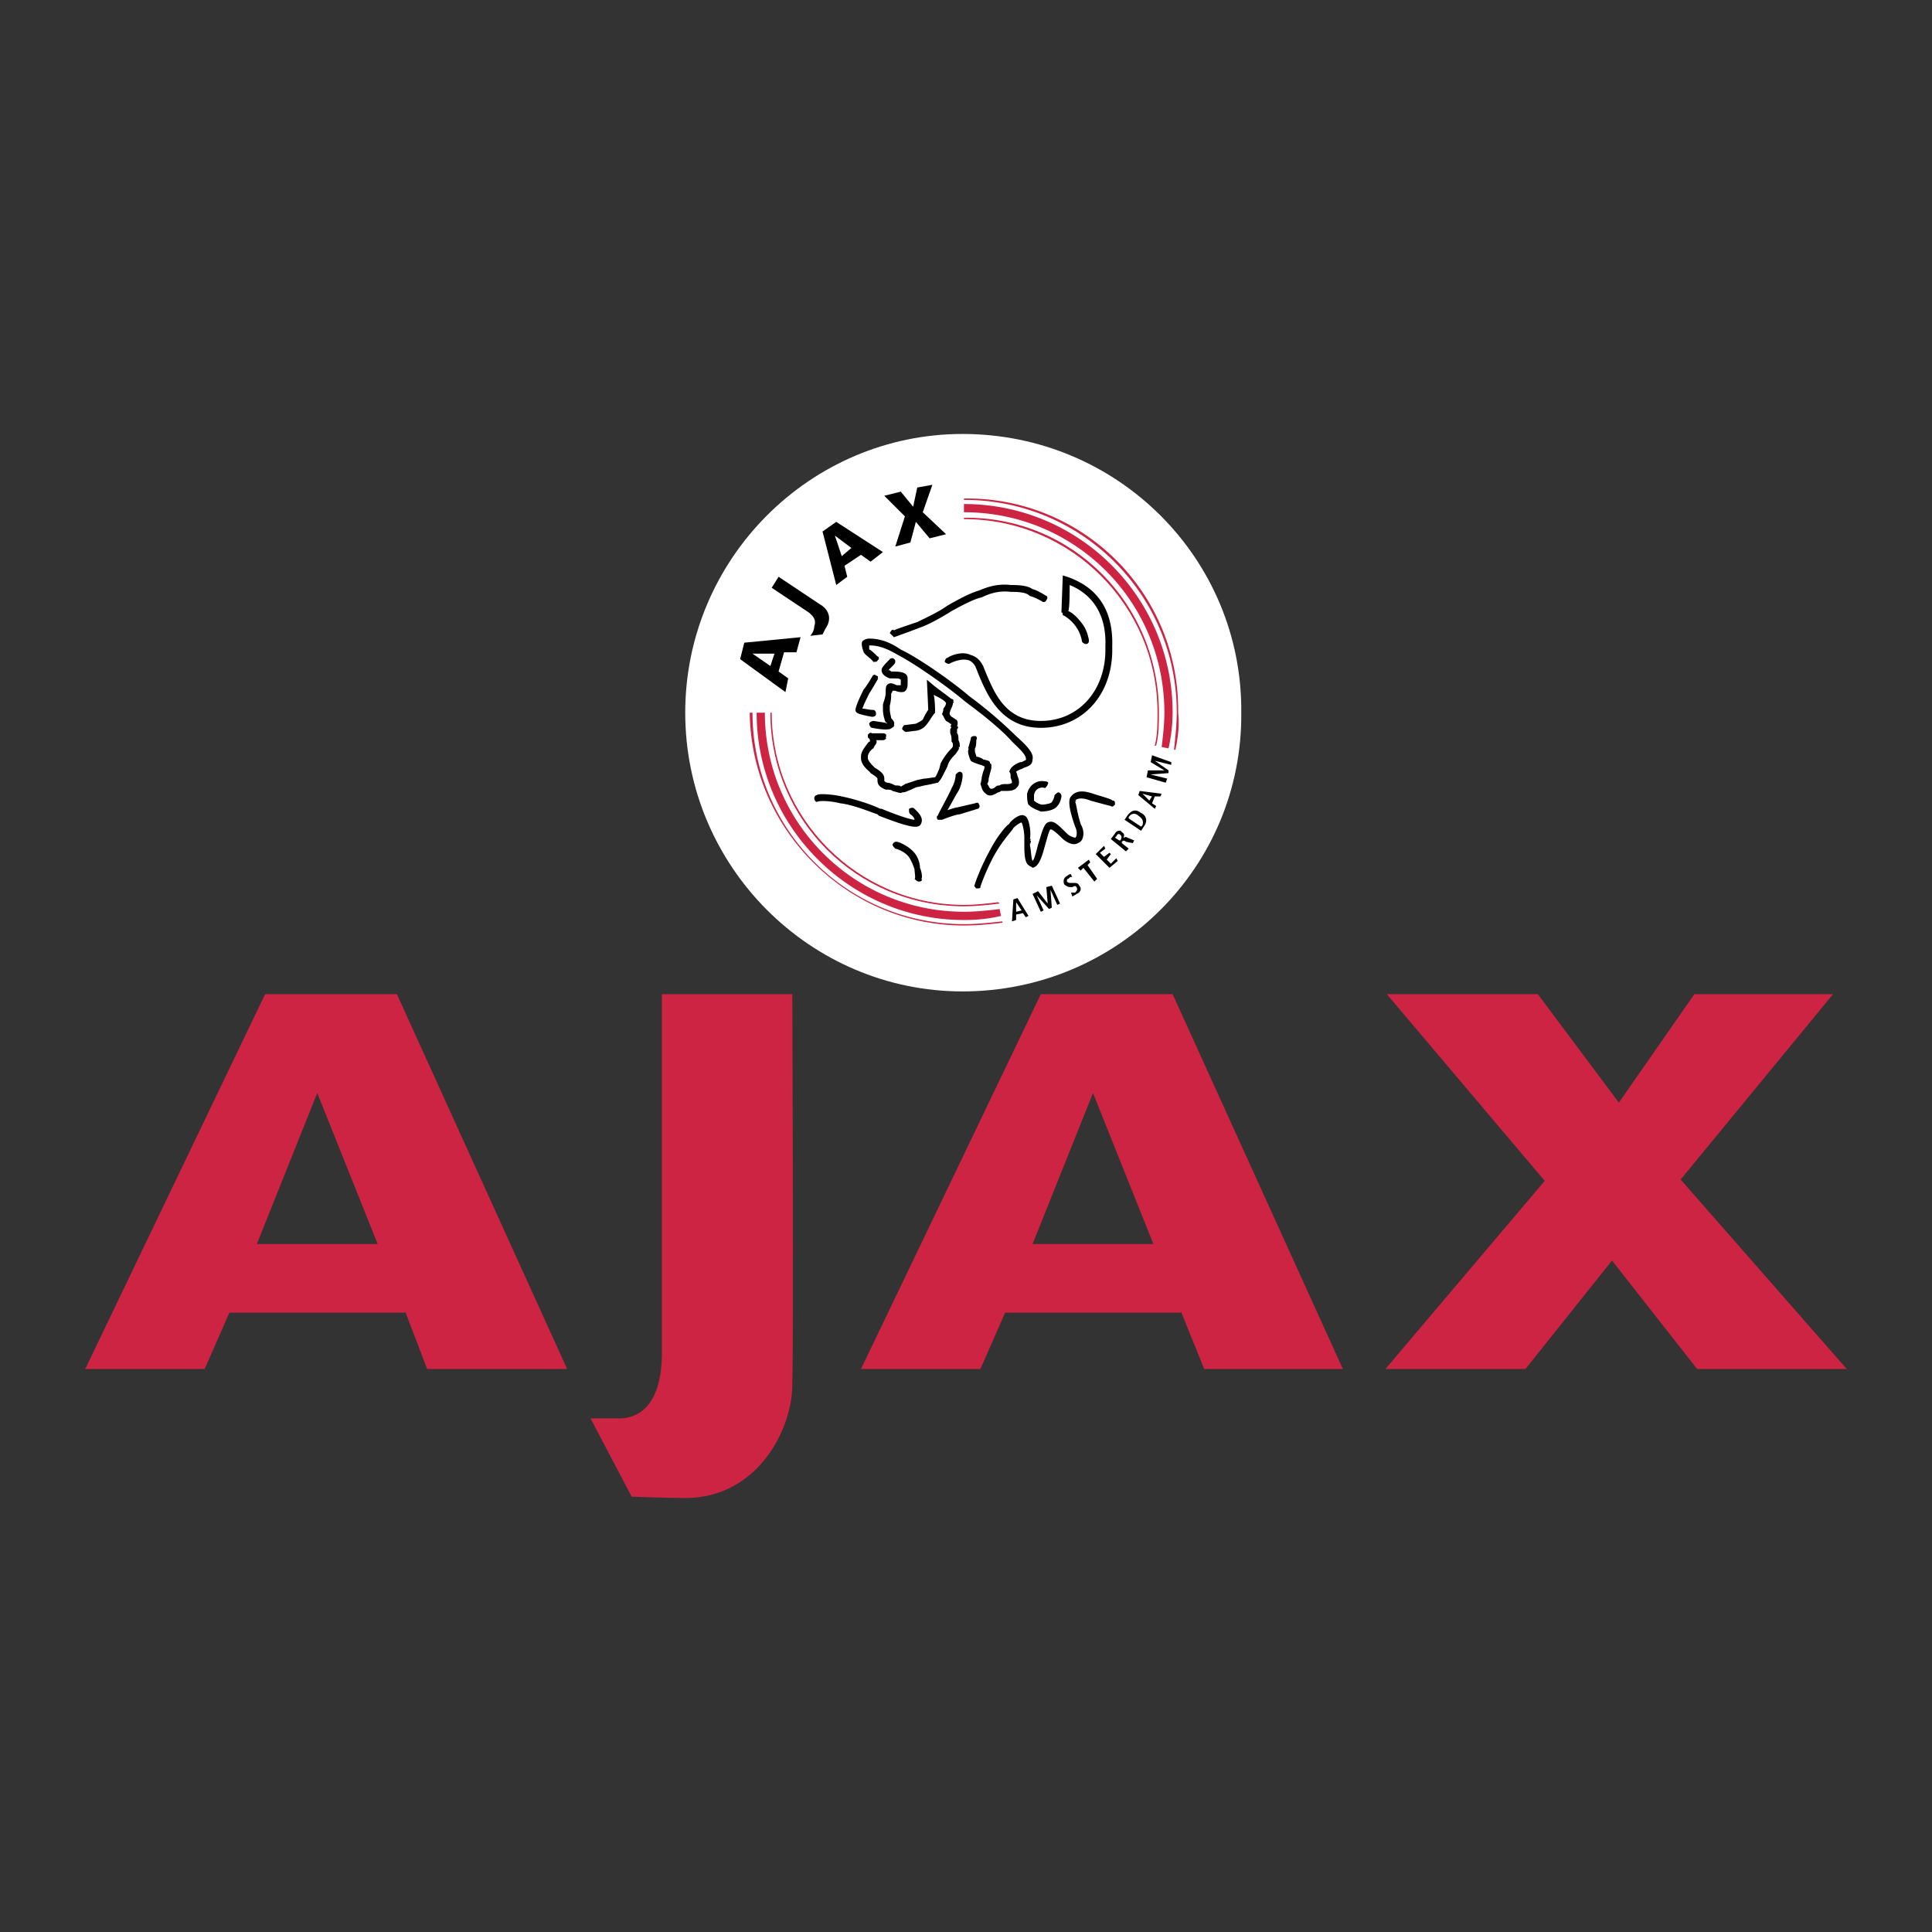
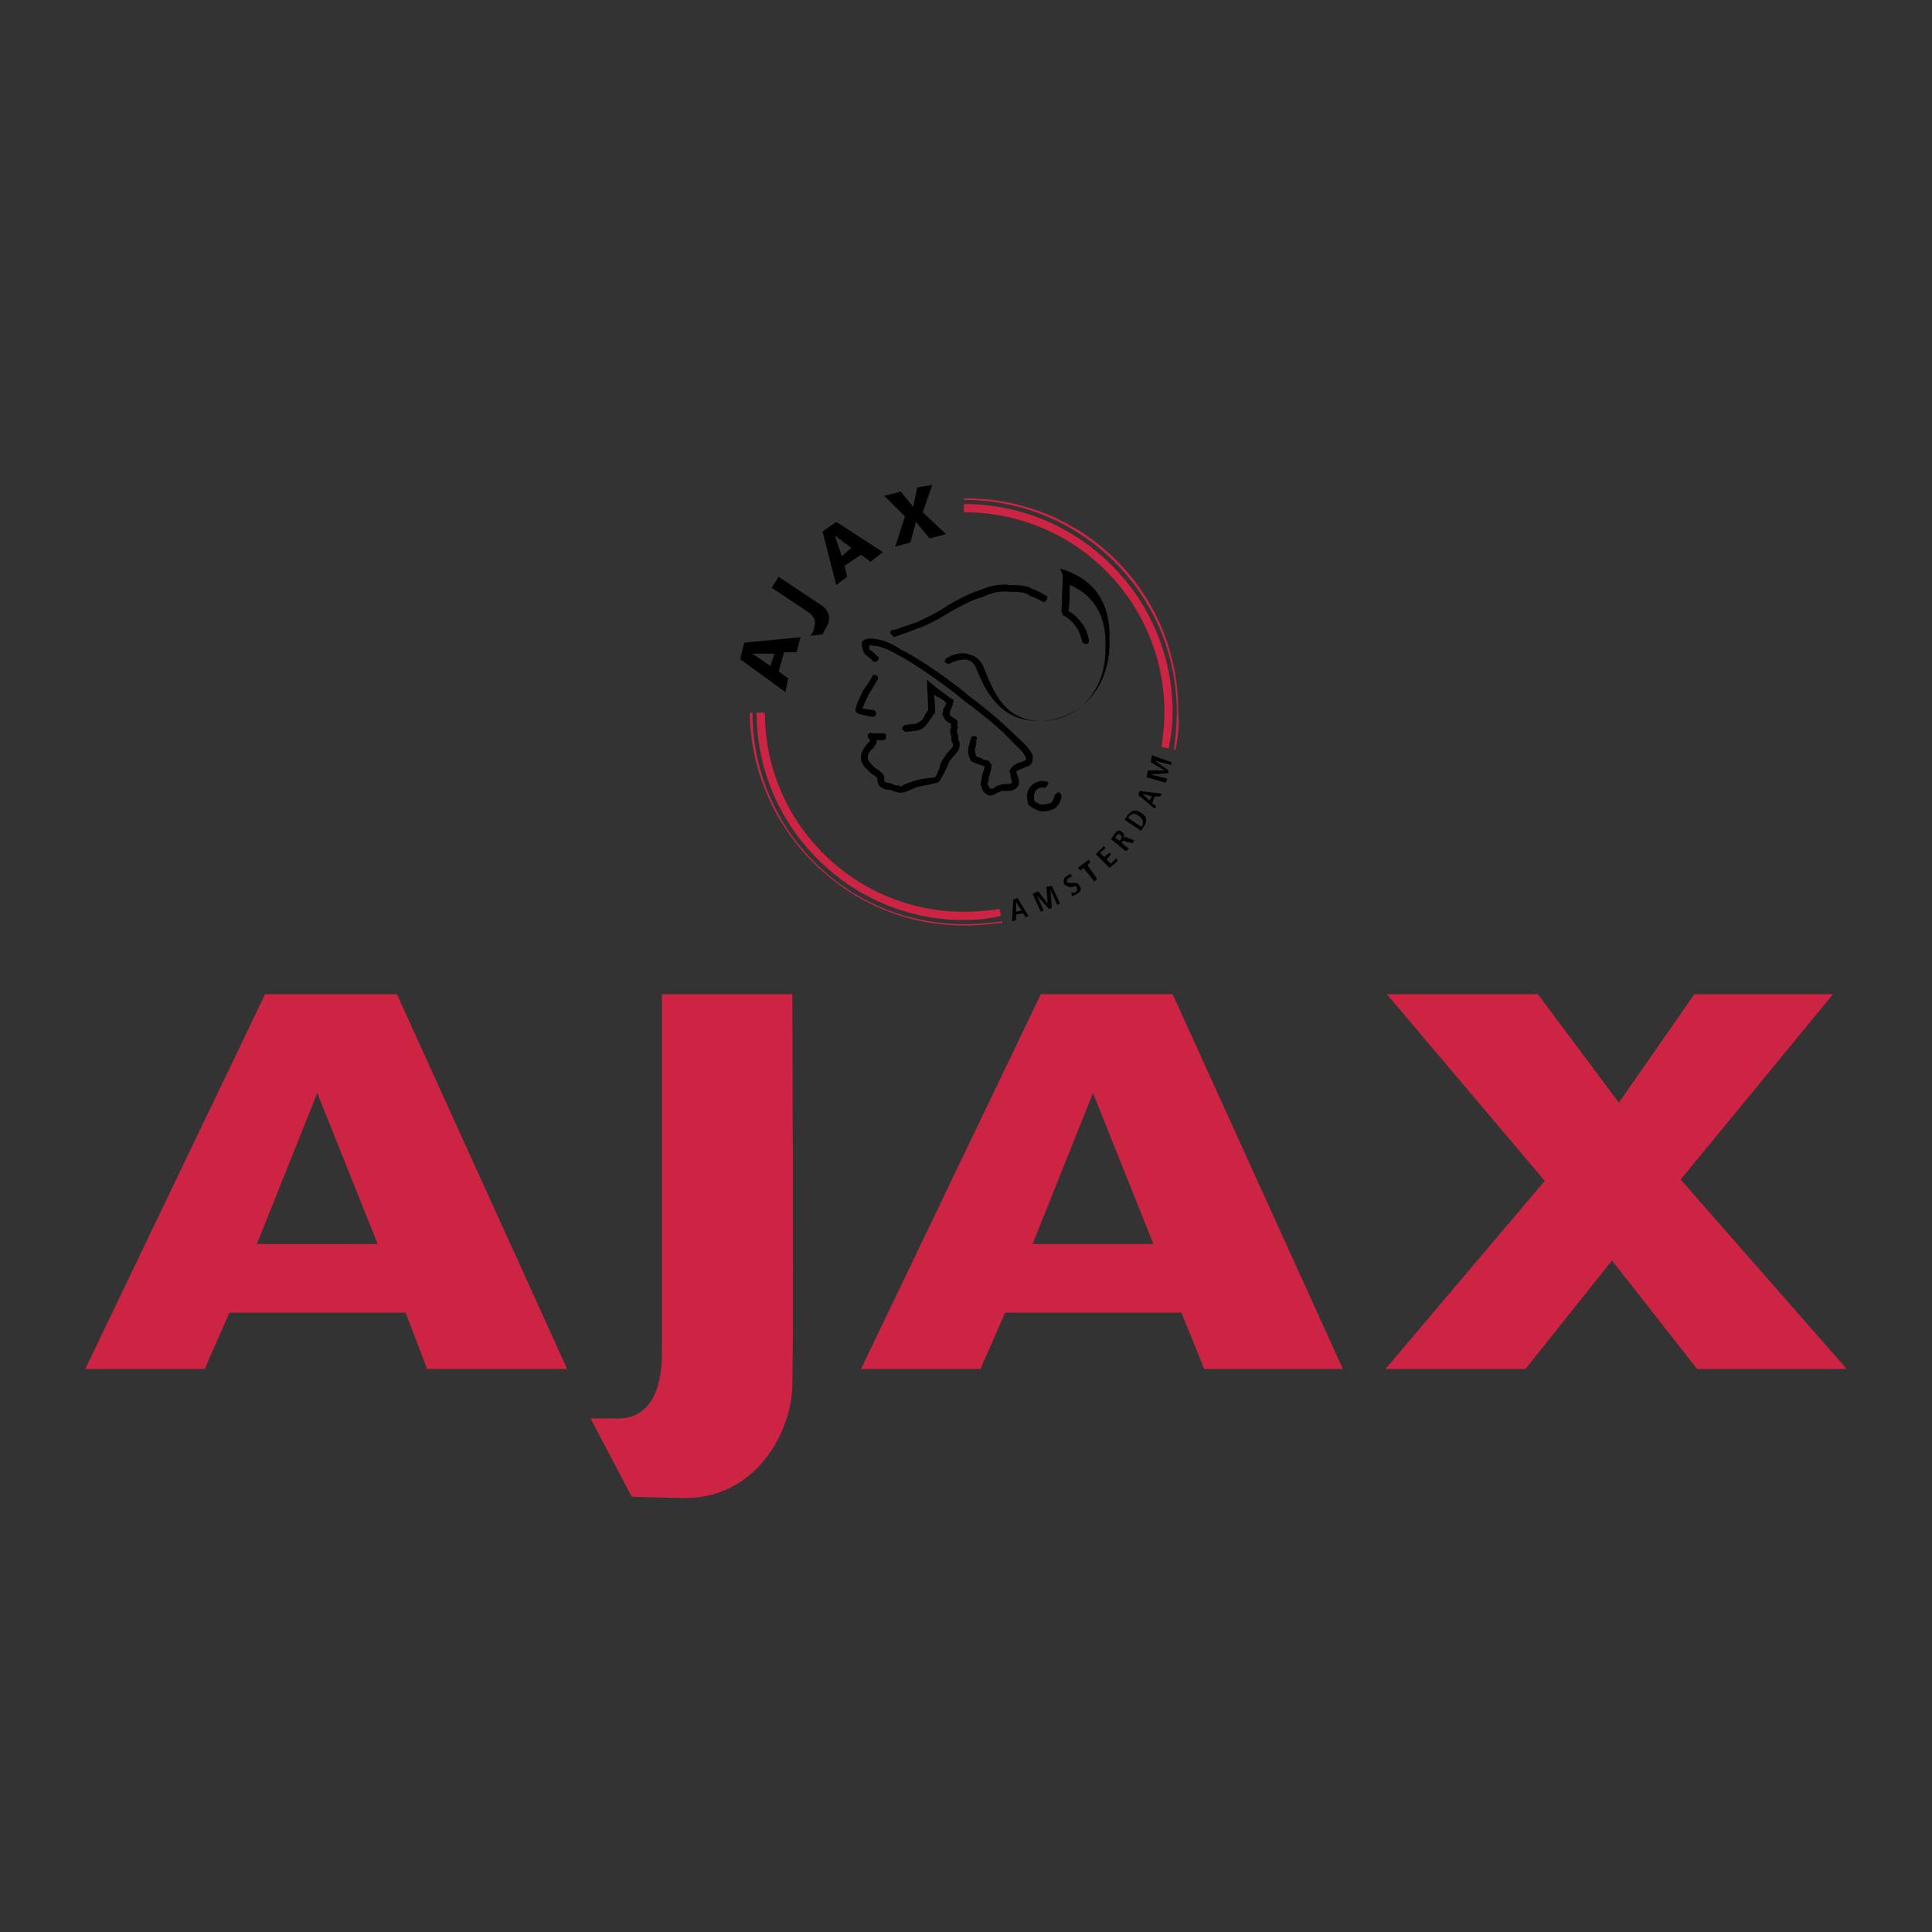
<svg xmlns="http://www.w3.org/2000/svg" width="2500" height="2500" viewBox="0 0 192.756 192.756">
  <rect x="0" y="0" width="192.756" height="192.756" fill="#333333" stroke="none" />
  <g fill-rule="evenodd" clip-rule="evenodd">
-     <path fill="#fff" fill-opacity="0" d="M0 0h192.756v192.756H0V0z" />
-     <path d="M123.842 71.106c.137 15.343-12.328 27.808-27.806 27.808-15.206 0-27.67-12.465-27.67-27.808s12.465-27.809 27.67-27.809c15.478 0 27.943 12.466 27.806 27.809z" fill="#fff" />
-     <path d="M81.515 79.326a.293.293 0 0 0-.273.273c0 .273.137.41.273.41.138-.137 1.234-.137 2.33.138 1.232.136 2.877.822 3.699 1.096l.138.137c3.147 1.232 3.834 1.232 4.107.959.548-.686-.273-1.37-.546-1.645-.138-.136-.276-.136-.549 0v.275s0 .138.135.273c.414.275.414.548.414.548-.138 0-.96-.138-3.289-1.097h-.138c-.821-.411-2.464-.957-3.834-1.232-1.233-.273-2.467-.273-2.467-.135zM95.35 77.27s0 .687-.411 1.37c-.273.687-1.37 2.603-1.37 2.74-.135 0-.135.273 0 .411h.411s1.37-.548 1.781-.548l1.78-.549c.139 0 .275-.273.139-.411 0-.136-.139-.273-.412-.136l-1.78.411c-.138 0-.549.136-.96.273.411-.685.822-1.505 1.098-1.918.411-.822.411-1.505.411-1.505v-.138c0-.138-.137-.273-.275-.273-.137 0-.274.135-.412.273zM89.048 84.255c0 .138.137.275.275.413 0 0 .684.135 1.232.684.272.273.549.959.687 1.37 0 .272.135.959 0 .959.135.136.272.273.41.273.273 0 .411-.138.273-.273.138-.138 0-.821-.138-1.097 0-.548-.273-1.232-.684-1.642-.687-.687-1.508-.96-1.644-.96-.135 0-.273 0-.411.273zM106.859 79.461c-.277.275-.277 1.097.41 3.013.273.549.135 1.097 0 1.097-.139 0-.549-.138-.824-.411-.957-.959-1.371-1.37-1.916-1.097-.41.137-.686 1.37-.959 2.191-.273 1.097-.41 1.508-.549 1.645-.139-.275-.139-.958-.273-1.645.135-.273.135-.411 0-.411.135-.136.135-.136 0-.136.135-.41 0-2.191-.549-2.329-.549-.273-1.506.684-1.506.821-.273.138-1.232 1.232-2.055 2.878-.688 1.232-1.371 3.013-1.371 3.151-.137.135 0 .273.139.411.273 0 .41 0 .41-.138 0-.139.684-1.919 1.371-3.151.82-1.508 1.916-2.602 1.916-2.74.275-.273.686-.548.822-.548.137.275.273.959.273 1.507v.684c0 .687 0 1.781.412 2.056.137.138.271.138.41.272.686-.135.959-1.232 1.232-2.191.275-.959.41-1.506.549-1.643.137 0 .41.137 1.096.821.137 0 .137 0 0 0 .547.548 1.232.822 1.645.548.41-.138.549-.548.549-.959s-.139-.687-.277-.959c-.41-1.37-.41-1.918-.545-2.192.135-.137.135-.137 0-.137.273-.273.822-.273 1.504 0 .961.275 2.057.548 2.057.548.137.138.273 0 .412-.138 0-.273 0-.411-.275-.411 0-.135-1.096-.411-1.918-.684-.822-.271-1.645-.406-2.19.277z" />
    <path d="M102.473 79.188c0 .411 0 .821.139 1.095.41.411.959.549 1.232.687.549 0 1.369-.138 1.645-.549.273-.273.41-.821.41-.959 0-.135 0-.273-.275-.411-.135 0-.273.137-.41.275 0 .135-.139.546-.273.683 0 .138-.686.273-.959.273-.137 0-.549-.136-.82-.411v-.546c.137-.824.959-.824 1.094-.687.139-.138.275-.273.275-.411.135-.138 0-.272-.275-.272-.549-.136-1.508.136-1.783 1.233zM86.995 67.545s-.548.958-.822 1.232c-.138.275-.821 1.646-.821 2.056 0 .273.135.411 1.643.684.273 0 .411-.138.411-.272 0-.276-.138-.411-.273-.411-.411 0-.822-.138-1.097-.138.138-.411.548-1.232.687-1.508.273-.41.822-1.37.822-1.37s.138-.135 0-.135c.138-.137 0-.275-.138-.275-.139-.136-.275-.136-.412.137z" />
-     <path d="M88.775 65.764c-.822.821-.822.959-.822 1.095 0 .413.411.686.822.823h.138c.683 0 .821 0 .958.135v.549h-.411c-.276-.138-.548-.273-.824-.138-.273.138-.273.411-.273.958 0 .276-.138.687-.273 1.098v.548c0 .411.136.957.273 1.232 0 0 .138 0 .138.137-.138-.137-.549-.137-1.37-.275-.138 0-.411.138-.411.275 0 .136.135.411.273.411 1.37.273 1.643.135 1.781.135.273-.135.41-.272.41-.272 0-.138.138-.138 0-.138.138-.273-.137-.549-.272-.684 0-.138-.138-.548-.138-.821v-.411c.138-.549.138-.824.138-1.235.135-.135.135-.272.135-.272h.275c.273.138.548.138.684.138.411 0 .548-.413.548-.824v-.546c0-.686-.959-.686-1.508-.686h-.135c-.138-.137-.138-.137-.276-.137.138-.136.411-.411.548-.547.138-.138.138-.275.138-.275 0-.135 0-.272-.138-.272.003-.139-.269-.139-.408-.001z" />
    <path d="M86.035 63.983c-.135.273 0 .684.138 1.095.138.275.822.687.959.959.135 0 .411 0 .411-.135l.138-.138c0-.138 0-.273-.138-.273-.276-.275-.687-.687-.822-.687v-.411c.684 0 1.505.138 2.875.959 1.37.684 4.793 3.013 6.712 4.656 2.056 1.507 3.837 3.016 4.658 3.975.547.546 1.506 1.368 1.371 1.781.135-.138.135-.138 0 0 .135 0 .135 0-.412.273h-.137c-.686.272-.959.549-1.096.959.137.136.137.273.137.549 0 .135.137.273.137.546-.137.138-.41.138-.686.138-.135 0-.41 0-.549.138-.135 0-.271 0-.41.135-.135.138-.41.276-.547.138-.137-.138-.137-.273-.275-.411.139-.272.139-.41.139-.548l.137-.548c.137-.411.137-.546.137-.685 0-.138 0-.272-.137-.272 0-.275-.137-.275-.686-.411-.139-.138-.549-.276-.684-.276 0-.137-.139-.411-.139-.548v-.273c.139-.138.139-.684.139-.821.135 0 .135 0 0 0 .135-.275 0-.411-.139-.411-.137 0-.411 0-.411.273 0 0-.137.549-.272.959.135 0 0 .138 0 .273 0 .275.135.686.272.959.139.138.549.275.959.41.135 0 .273.138.41.138 0 .139 0 .273-.137.549l-.139.549s0 .273-.135.684c.135.273.135.684.549.959.41.411.957 0 1.232-.137.135 0 .273-.138.273-.138h.41c.412 0 .959 0 1.232-.411.275-.273.137-.821 0-1.094 0-.138-.135-.411-.135-.411s.135-.138.547-.275l.273-.135c.412-.139.822-.276.822-.822.139-.549-.41-1.235-1.643-2.33a43.489 43.489 0 0 0-4.659-3.972c-1.916-1.646-5.342-3.973-6.848-4.659-1.37-.958-2.466-1.094-3.15-1.094a1.04 1.04 0 0 0-.681.272z" />
    <path d="M95.625 73.846c0-.275 0-.549-.138-.687v-.411c.138-.135.138-.272 0-.272.138-.411 0-.687-.138-.687 0 0-.136-.135-.411-.273-.135-.138-.273-.272-.135-.548 0-.135.272-.546.272-.821.138-.138.138-.138 0-.138.138-.136 0-.273-.138-.273l-1.643-1.232-.821-.686s.135 2.741.135 3.016c-.135.135-.41.684-.546.957-.138.138-.411.276-.687.413l-1.095.136c-.138 0-.275.275-.275.41.137.138.275.276.411.276l1.097-.138c.549-.138.822-.411 1.095-.821.138-.138.413-.687.686-.959v-.138s0-1.095-.138-1.643c.549.272 1.097.548 1.232.821 0 .138-.135.411-.272.548 0 .138 0 .273-.138.549.138.135.275.545.41.684 0 0 .275.138.414.275.135 0 .135.136 0 .273.135 0 .135.138 0 .272v.411c.135.275.135.549.135.824.138.136.138.273.138.411 0 .135-.138.273-.272.411-.276.272-.687.821-.96 1.37l-.137.546c-.138.275-.273.687-.411.824-.138 0-.821.135-1.096.135l-.685.138c-.41.138-.821.272-1.232.41-.138.138-.275.138-.411.273 0-.135-.275-.135-.548-.135-.275-.138-.548-.275-.821-.275-.275-.135-.275-.135-.275-.272v-.138c0-.411-.273-.684-.959-1.094-.273-.276-.684-.687-.684-.96v-.138c0-.273.273-.683.549-.821l.135-.273c.138-.137.276-.411.138-.548.138 0 0 0 0 0h.686c.136 0 .411-.138.273-.275.138-.273 0-.411-.273-.411h-1.097c-.138-.135-.273 0-.411.138v.138c0 .136 0 .136.138.273 0 0 .135 0 0 .138.135 0 .135.138 0 .138l-.138.136c-.273.41-.683.821-.683 1.369v.138c0 .821.957 1.37.957 1.506.687.413.687.548.687.548v.138c0 .41.138.683.821.959.273 0 .549 0 .684.135.548.138.824.275.959.138.137 0 .275 0 .548-.138.411-.135.821-.411 1.097-.411l.547-.135c.823-.138 1.234-.275 1.369-.275.275-.272.411-.546.687-1.095l.272-.549c.138-.548.549-.959.822-1.232.275-.41.411-.548.275-.686h.136c-.001-.276-.001-.413-.137-.687zM97.68 58.914c-.96.276-2.192.96-3.152 1.508-.959.684-2.191 1.232-3.013 1.643-.821.275-2.054.686-2.33.821-.137-.136-.272 0-.41.275.138.135.273.273.41.411a79.162 79.162 0 0 0 2.603-.96c.821-.272 2.056-.959 3.15-1.643 1.232-.686 2.329-1.234 3.012-1.37.824-.411 1.781-.687 2.879-.549 1.232 0 1.643.138 1.918.411.549.138 1.232.548 1.232.548.139.138.412 0 .412-.137.137-.138.137-.411 0-.411 0 0-.822-.549-1.371-.684-.41-.275-.959-.413-2.191-.413-1.231-.134-2.19.139-3.149.55zM77.269 65.215l-.41 1.232-1.781-1.232h2.191zm1.095 3.837l.275-1.37-.96-.686.549-1.918h1.232l.411-1.505-5.615.548-.411 1.643 4.519 3.288zM80.831 63.435c.273-.273.411-.684.411-.959.137-.41.137-.821-.549-1.37l-3.699-2.464.686-1.098 4.11 2.74c.959.548 1.232 1.508.546 2.467l-.272.546-1.233.138zM84.941 54.668l-.959.821-.687-2.054 1.646 1.233zm-1.508 3.698l1.097-.822-.275-1.094 1.646-1.097.957.686 1.234-.958-4.658-3.013-1.37.958 1.369 5.34zM90.283 51.518l-2.056-2.054 1.645-.413 1.233 1.507.41-1.918 1.508-.272-.959 2.739 2.326 2.192-1.642.41-1.371-1.642-.548 2.053-1.505.411.959-3.013zM104.803 88.776l.136 1.781-.275.137-1.232-1.369.687 1.507-.275.135-.823-1.78.549-.273.959 1.232-.136-1.643.546-.138.823 1.781-.274.137-.685-1.507zM106.859 89.051h.41c.135-.138.273-.275.135-.548-.135-.139-.135-.139-.41 0h-.273c-.139 0-.41-.139-.549-.273-.137-.413 0-.687.273-.824.137-.135.414-.273.414-.135l.135.273c-.135-.138-.273 0-.412.138-.137 0-.137.136-.137.273.137.138.275.138.414.138h.271c.273 0 .412 0 .549.272.273.276.135.687-.275.822-.135.138-.273.138-.41.276l-.135-.412zM108.092 86.584l-.278.276-.271-.276 1.096-.821.134.273-.271.276.959 1.369-.275.274-1.094-1.371zM109.322 85.214l.823-.821.138.275-.549.411.411.411.548-.411.137.135-.41.549.41.41.547-.548.137.275-.821.684-1.371-1.37zM101.379 90.967v-.957l.547.821-.547.136zm.959.549l.273-.136-1.098-1.783-.41.138-.137 2.191.412-.135v-.549l.684-.138.276.412zm9.314-7.672l-.41-.273.135-.138c.137-.273.275-.273.41-.135.139.135.139.273 0 .546h-.135zm.684 1.098l.275-.273-.686-.549v-.138c.137-.138.275-.138.41 0l.686.138.137-.275-.686-.273c-.137-.138-.271 0-.41 0 .139-.138.139-.411-.137-.548-.139-.273-.549-.136-.684.138l-.412.548 1.507 1.232zm.275-3.289v-.135c.273-.411.684-.411.957-.138.414.273.549.548.414.959l-.139.135-1.232-.821zm1.233 1.234l.273-.413c.41-.546.275-1.094-.273-1.367-.549-.413-.959-.275-1.371.273l-.271.411 1.642 1.096zm.822-3.015l-.684-.684.957.273-.273.411zm1.096-.411l.137-.273-2.193-.275-.137.413 1.645 1.368.137-.273-.41-.273.273-.686h.548v-.001zM115.213 75.9l1.371.959v.273l-1.781.138 1.642.411-.136.41-1.916-.546.134-.686h1.645l-1.369-.821.136-.686 1.918.686v.272l-1.644-.41z" />
-     <path d="M76.859 71.106c0 10.684 8.627 19.315 19.312 19.315 1.235 0 2.467-.138 3.561-.276l-.135-.135c-1.098.135-2.191.272-3.426.272-10.547 0-19.178-8.63-19.178-19.177h-.134v.001zM96.171 51.791c10.688 0 19.315 8.631 19.315 19.316 0 1.096 0 2.191-.273 3.288h.137c.275-1.097.275-2.192.275-3.288 0-10.823-8.631-19.588-19.454-19.451v.135z" fill="#cc2442" />
    <path d="M75.489 71.106c0 11.368 9.314 20.685 20.683 20.685 1.37 0 2.604-.138 3.7-.411l-.139-.687c-1.094.138-2.326.273-3.561.273-10.957 0-19.861-8.903-19.861-19.861h-.822v.001zM96.171 51.107c11.098 0 20 8.904 20 20 0 1.096-.137 2.329-.273 3.423l.686.138a16.78 16.78 0 0 0 .41-3.561c0-11.506-9.314-20.821-20.823-20.821v.821z" fill="#cc2442" />
    <path d="M74.803 71.106c.137 11.644 9.727 21.231 21.368 21.231 1.37 0 2.604-.135 3.836-.273v-.138c-1.232.138-2.467.276-3.836.276-11.642 0-21.094-9.453-21.094-21.096h-.274zM96.171 49.875a21.161 21.161 0 0 1 21.233 21.231c0 1.096-.137 2.464-.275 3.699h.139c.275-1.235.41-2.467.275-3.699a21.056 21.056 0 0 0-21.372-21.37v.139z" fill="#cc2442" />
-     <path d="M106.035 57.409l-.137 3.697c.137 0 .137.137.137.275.137 0 .959.548 1.369 1.232.41.549.549 1.37.549 1.37 0 .138.273.273.41.273a.292.292 0 0 0 .275-.273v-.137s-.137-.959-.686-1.643c-.41-.549-.959-1.097-1.371-1.233.139-.275.139-1.918.139-2.604 2.328.959 3.699 3.015 3.562 6.166.137 4.246-2.604 7.396-6.439 7.396-3.562 0-4.656-2.875-5.479-4.794l-.275-.686c-.273-.546-.684-.957-1.233-1.095-.821-.411-1.918 0-2.329.273-.138 0-.272.275-.272.41.135.138.41.275.549.138.272-.138 1.232-.548 1.916-.272.276.135.548.41.687.821l.273.684c.82 1.919 2.191 5.207 6.164 5.207 4.248 0 7.26-3.427 7.123-8.083.137-3.837-1.645-6.165-4.932-7.122z" />
+     <path d="M106.035 57.409l-.137 3.697c.137 0 .137.137.137.275.137 0 .959.548 1.369 1.232.41.549.549 1.37.549 1.37 0 .138.273.273.41.273a.292.292 0 0 0 .275-.273v-.137s-.137-.959-.686-1.643c-.41-.549-.959-1.097-1.371-1.233.139-.275.139-1.918.139-2.604 2.328.959 3.699 3.015 3.562 6.166.137 4.246-2.604 7.396-6.439 7.396-3.562 0-4.656-2.875-5.479-4.794l-.275-.686c-.273-.546-.684-.957-1.233-1.095-.821-.411-1.918 0-2.329.273-.138 0-.272.275-.272.41.135.138.41.275.549.138.272-.138 1.232-.548 1.916-.272.276.135.548.41.687.821c.82 1.919 2.191 5.207 6.164 5.207 4.248 0 7.26-3.427 7.123-8.083.137-3.837-1.645-6.165-4.932-7.122z" />
    <path d="M56.584 136.584L39.598 99.188H26.449L8.504 136.584h11.917l2.467-5.617H40.42v-.137l2.194 5.754h13.97zm-30.957-12.467l6.026-15.066 6.028 15.066H25.627zM133.98 136.584l-16.986-37.396h-13.15L85.9 136.584h11.916l2.465-5.617h17.535v-.137l2.328 5.754h13.836zm-30.959-12.467l6.027-15.066 6.027 15.066h-12.054zM58.914 141.514h2.878c1.505 0 4.245-.82 4.245-6.574V99.188H79.05s.138 34.932 0 38.627c.138 4.658-3.423 11.645-10.684 11.645-1.508 0-5.342-.135-5.342-.135l-4.11-7.811zM138.363 99.188l15.754 18.628-15.892 18.768h13.972l8.633-10.822 8.49 10.822h14.932l-16.576-18.902 15.207-18.494h-13.836l-7.533 10.822-8.082-10.822h-15.069z" fill="#cc2442" />
  </g>
</svg>